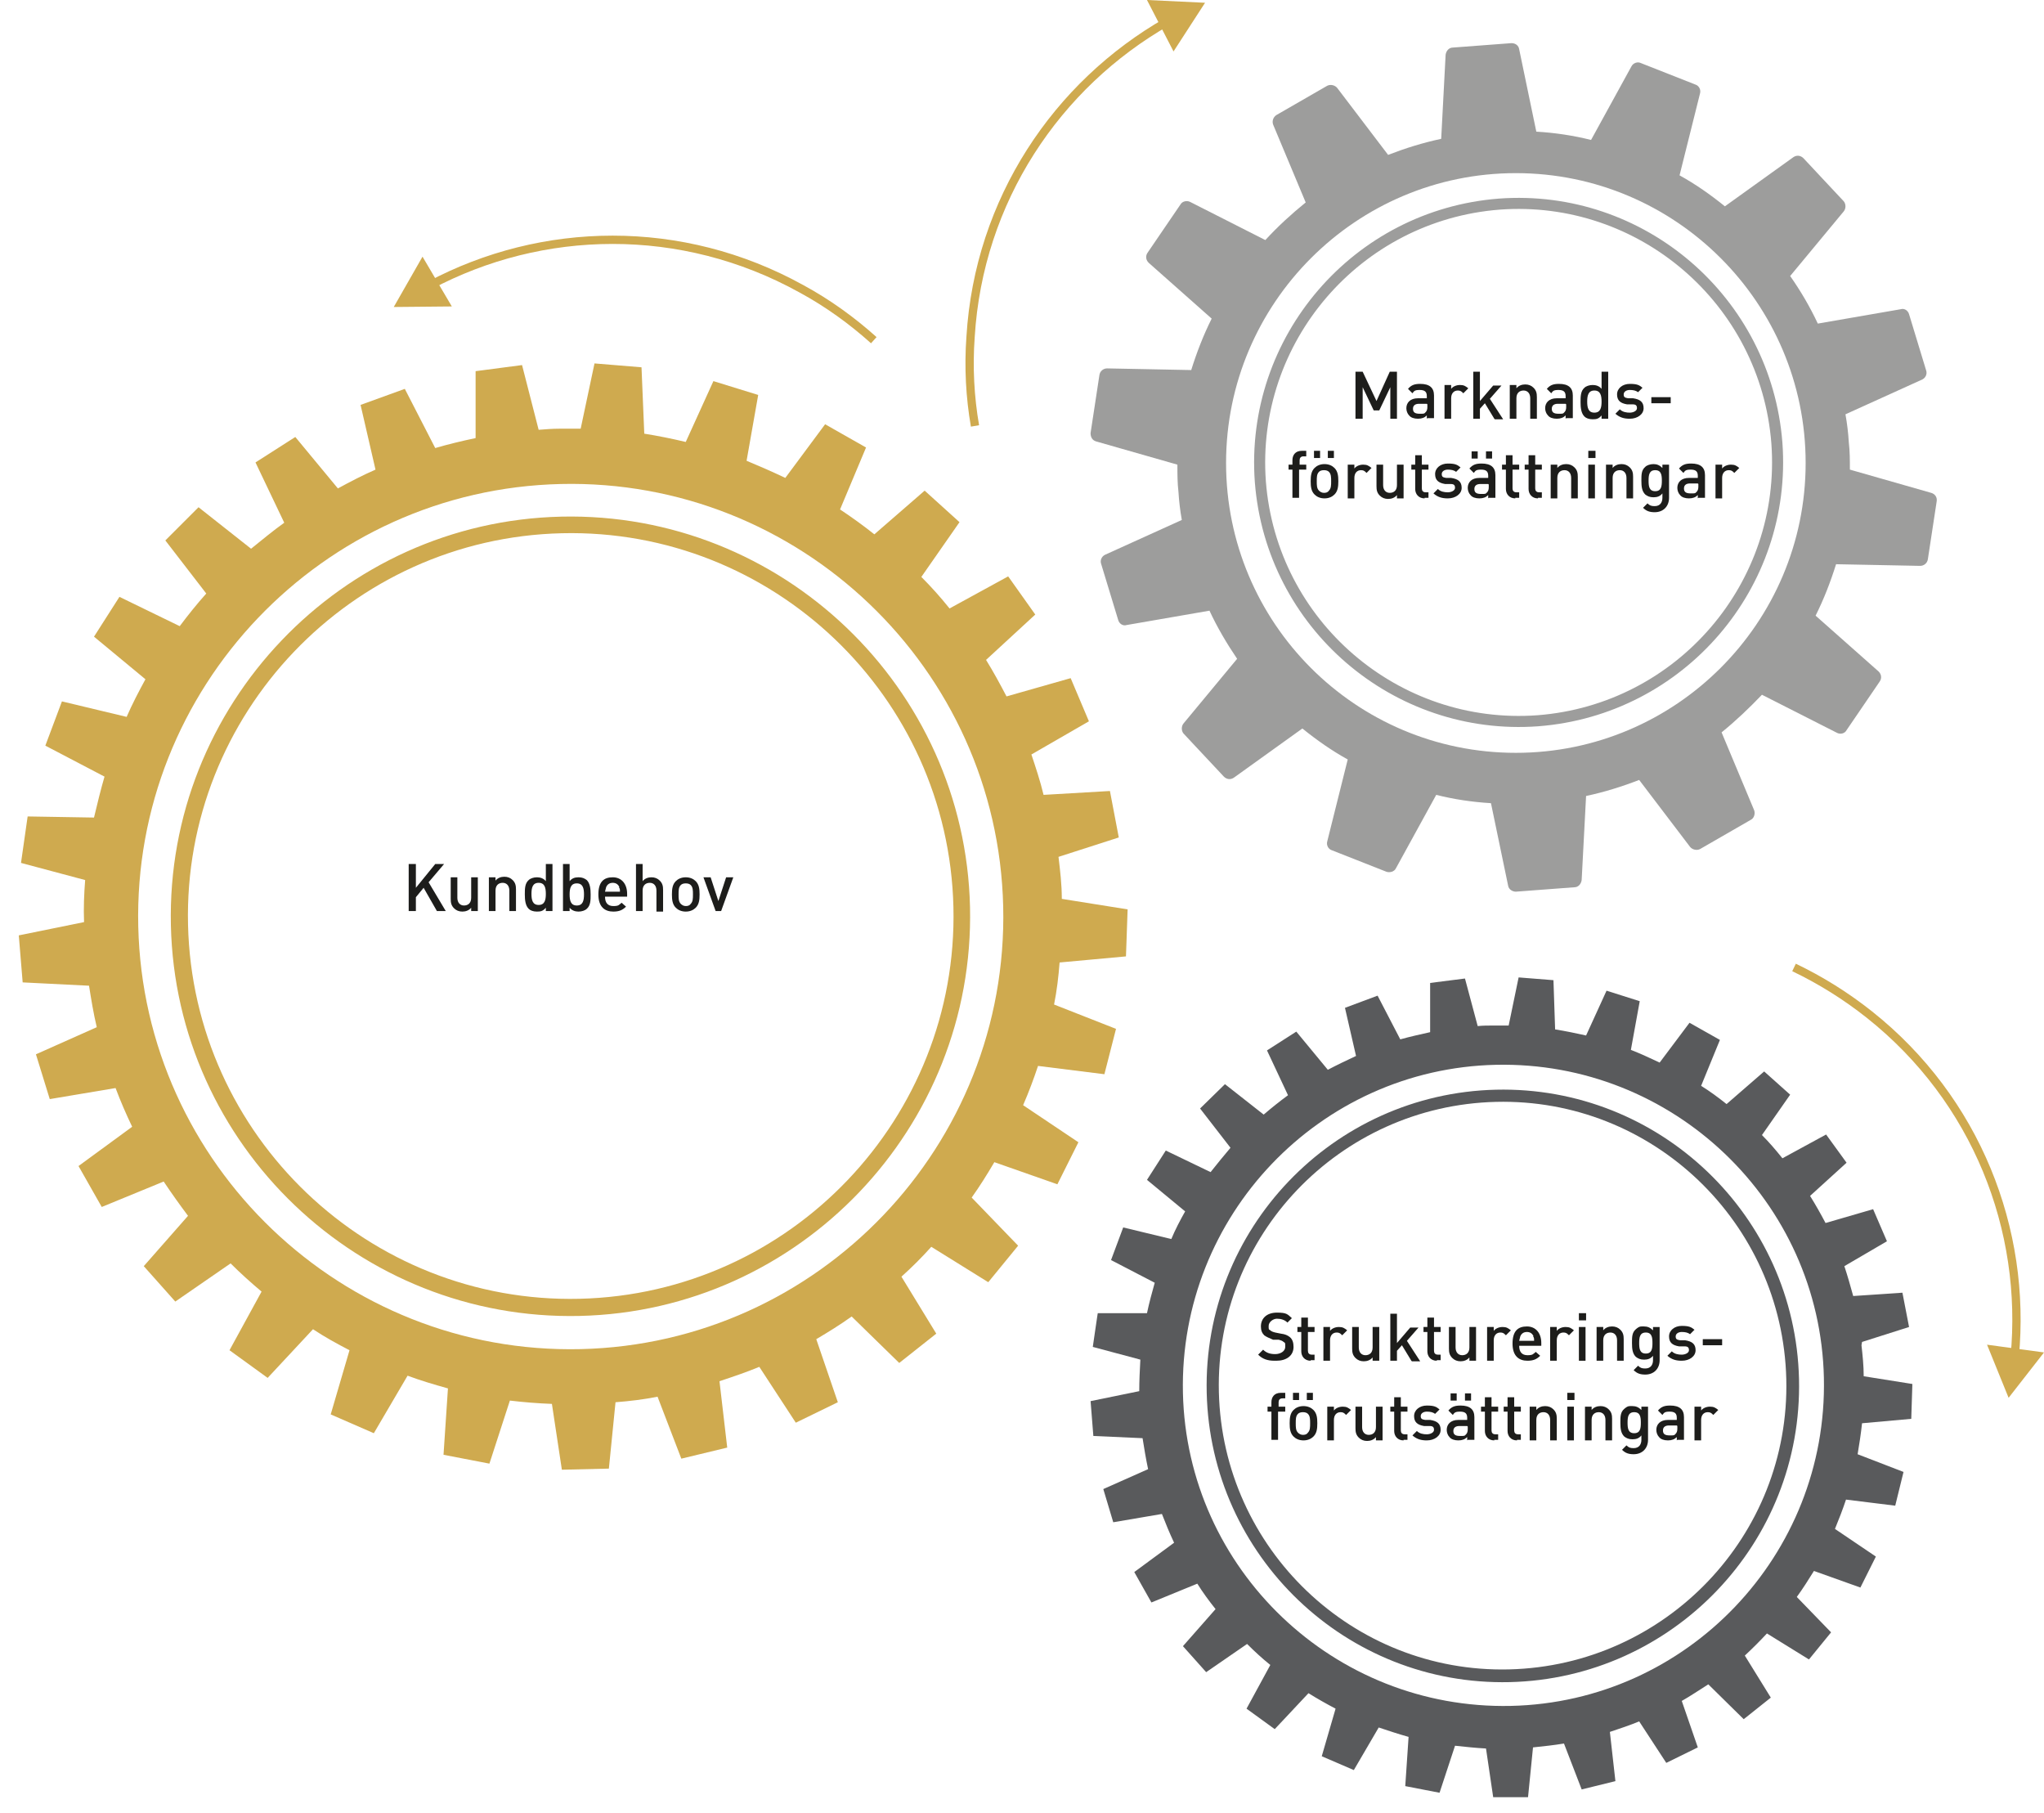
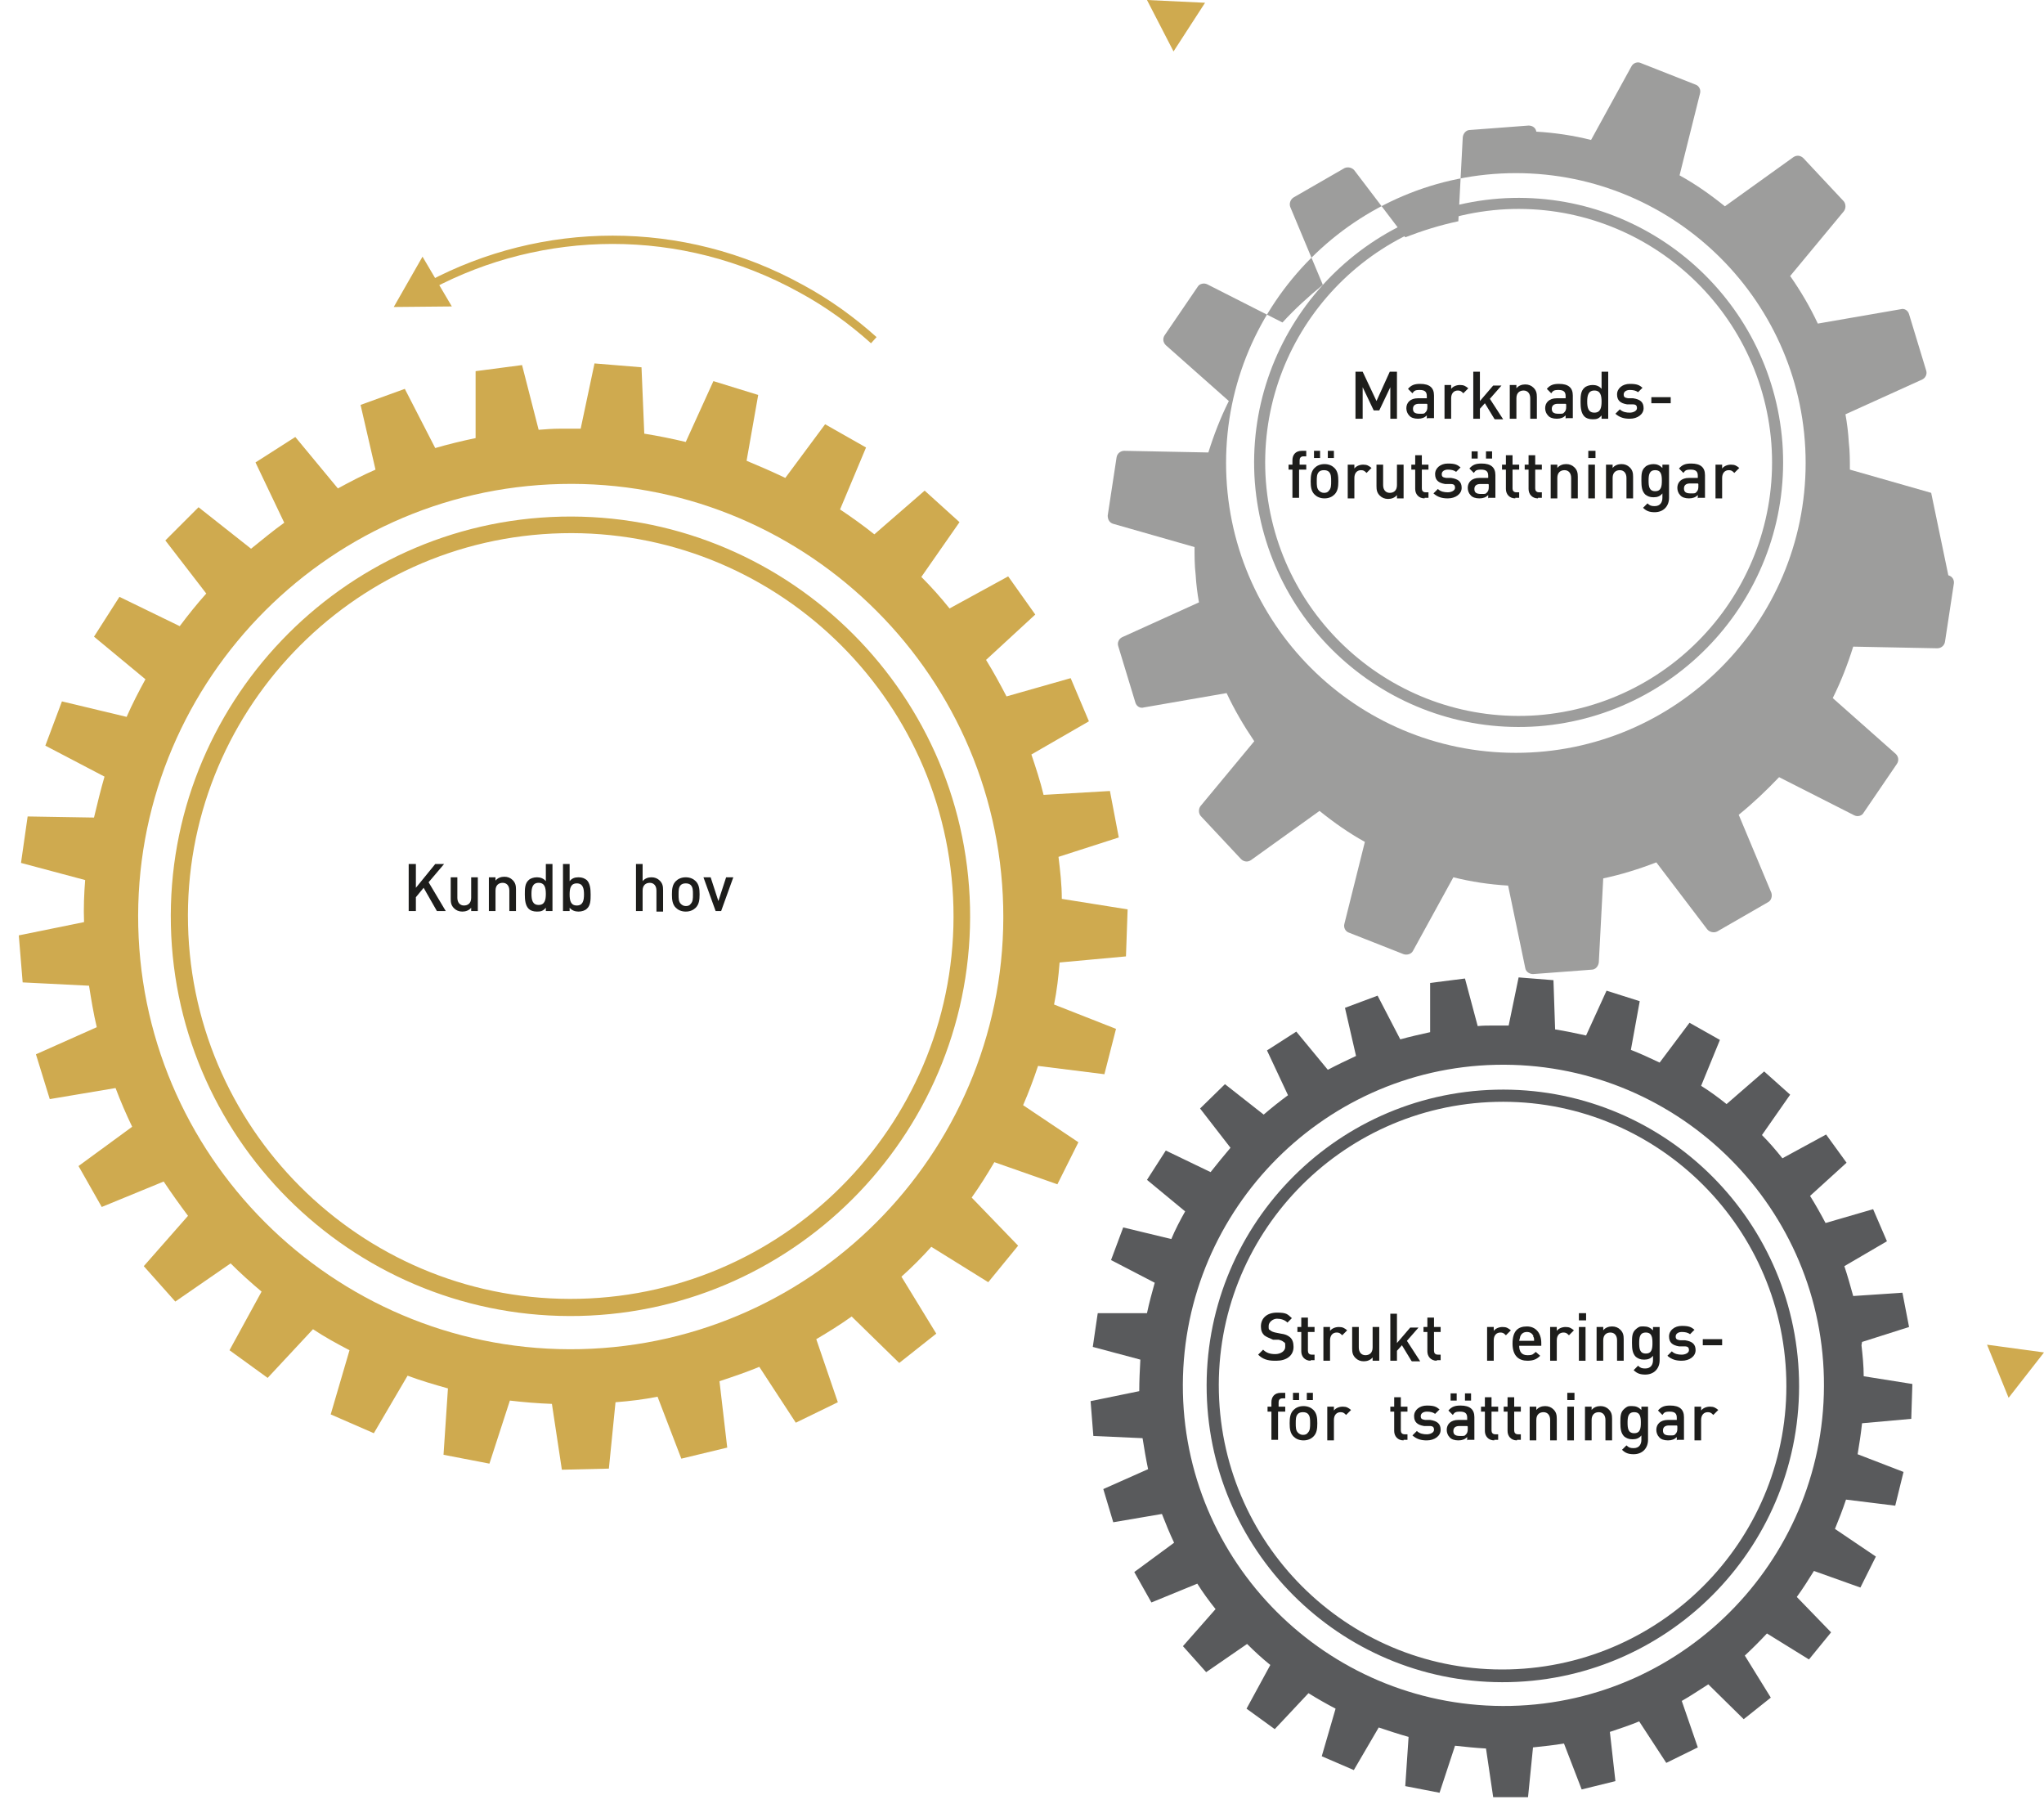
<svg xmlns="http://www.w3.org/2000/svg" id="Layer_1" viewBox="0 0 369.6 327.8">
  <defs>
    <style>.cls-1{filter:url(#drop-shadow-6);stroke:#9d9d9c;stroke-width:2px;}.cls-1,.cls-2{fill:none;stroke-miterlimit:10;}.cls-3{fill:#9d9d9c;filter:url(#drop-shadow-1);}.cls-4{filter:url(#drop-shadow-2);}.cls-4,.cls-5,.cls-6{fill:#cfaa4f;}.cls-5{filter:url(#drop-shadow-3);}.cls-7{filter:url(#drop-shadow-5);}.cls-7,.cls-8{fill:#595a5c;}.cls-8{filter:url(#drop-shadow-4);}.cls-2{stroke:#cfaa4f;stroke-width:1.5px;}.cls-9{fill:#1d1d1b;}</style>
    <filter id="drop-shadow-1" filterUnits="userSpaceOnUse">
      <feOffset dx="1.5" dy="1.5" />
      <feGaussianBlur result="blur" stdDeviation="1" />
      <feFlood flood-color="#12100b" flood-opacity=".6" />
      <feComposite in2="blur" operator="in" />
      <feComposite in="SourceGraphic" />
    </filter>
    <filter id="drop-shadow-2" filterUnits="userSpaceOnUse">
      <feOffset dx="1.5" dy="1.5" />
      <feGaussianBlur result="blur-2" stdDeviation="1" />
      <feFlood flood-color="#12100b" flood-opacity=".6" />
      <feComposite in2="blur-2" operator="in" />
      <feComposite in="SourceGraphic" />
    </filter>
    <filter id="drop-shadow-3" filterUnits="userSpaceOnUse">
      <feOffset dx="1.5" dy="1.5" />
      <feGaussianBlur result="blur-3" stdDeviation="1" />
      <feFlood flood-color="#12100b" flood-opacity=".6" />
      <feComposite in2="blur-3" operator="in" />
      <feComposite in="SourceGraphic" />
    </filter>
    <filter id="drop-shadow-4" filterUnits="userSpaceOnUse">
      <feOffset dx="1.5" dy="1.5" />
      <feGaussianBlur result="blur-4" stdDeviation="1" />
      <feFlood flood-color="#12100b" flood-opacity=".6" />
      <feComposite in2="blur-4" operator="in" />
      <feComposite in="SourceGraphic" />
    </filter>
    <filter id="drop-shadow-5" filterUnits="userSpaceOnUse">
      <feOffset dx="1.5" dy="1.5" />
      <feGaussianBlur result="blur-5" stdDeviation="1" />
      <feFlood flood-color="#12100b" flood-opacity=".6" />
      <feComposite in2="blur-5" operator="in" />
      <feComposite in="SourceGraphic" />
    </filter>
    <filter id="drop-shadow-6" filterUnits="userSpaceOnUse">
      <feOffset dx="1.5" dy="1.5" />
      <feGaussianBlur result="blur-6" stdDeviation="1" />
      <feFlood flood-color="#12100b" flood-opacity=".6" />
      <feComposite in2="blur-6" operator="in" />
      <feComposite in="SourceGraphic" />
    </filter>
  </defs>
-   <path class="cls-3" d="M347.7,87.6l-14.7-4.2c0-1.7,0-3.3-.2-5-.1-1.7-.3-3.3-.6-5l13.9-6.3c.6-.3,.9-1,.7-1.6l-3.1-10.2c-.2-.7-.9-1.1-1.5-.9l-15,2.6c-1.4-3-3.1-5.9-5-8.6l9.7-11.7c.4-.5,.4-1.3,0-1.8l-7.3-7.8c-.5-.5-1.2-.6-1.8-.2l-12.4,8.9c-2.6-2.1-5.3-4-8.2-5.6l3.7-14.8c.2-.7-.2-1.4-.8-1.6l-9.9-3.9c-.6-.3-1.4,0-1.7,.6l-7.3,13.3c-3.2-.8-6.5-1.3-9.9-1.5l-3.1-14.9c-.1-.7-.7-1.1-1.4-1.1l-10.6,.8c-.7,0-1.2,.6-1.3,1.3l-.8,15.2c-3.3,.7-6.5,1.7-9.6,2.9l-9.2-12.1c-.4-.5-1.2-.7-1.8-.4l-9.2,5.3c-.6,.4-.8,1.1-.6,1.7l5.9,14.1c-2.6,2.1-5.1,4.4-7.3,6.8l-13.6-6.9c-.6-.3-1.4-.1-1.7,.4l-6,8.8c-.4,.6-.3,1.3,.2,1.8l11.4,10.1c-1.5,3-2.7,6.1-3.7,9.3l-15.2-.3c-.7,0-1.3,.5-1.4,1.2l-1.6,10.5c0,.7,.3,1.3,1,1.5l14.7,4.2c0,1.7,0,3.3,.2,5,.1,1.7,.3,3.3,.6,5l-13.9,6.3c-.6,.3-.9,1-.7,1.6l3.1,10.2c.2,.7,.9,1.1,1.5,.9l15-2.6c1.4,3,3.1,5.9,5,8.7l-9.7,11.7c-.4,.5-.4,1.3,0,1.8l7.3,7.8c.5,.5,1.2,.6,1.8,.2l12.4-8.9c2.6,2.1,5.3,4,8.2,5.6l-3.7,14.8c-.2,.7,.2,1.4,.8,1.6l9.9,3.9c.6,.2,1.4,0,1.7-.6l7.3-13.3c3.2,.8,6.5,1.3,9.9,1.5l3.1,14.9c.1,.7,.8,1.1,1.4,1.1l10.6-.8c.7,0,1.2-.6,1.3-1.3l.8-15.2c3.3-.7,6.5-1.7,9.6-2.9l9.2,12.1c.4,.5,1.2,.7,1.8,.4l9.2-5.3c.6-.3,.8-1.1,.6-1.7l-5.9-14.1c2.6-2.1,5-4.4,7.3-6.8l13.6,6.9c.6,.3,1.4,.1,1.7-.5l6-8.8c.4-.6,.3-1.3-.2-1.8l-11.4-10.1c1.5-3,2.7-6.1,3.7-9.3l15.2,.3c.7,0,1.3-.5,1.4-1.2l1.6-10.5c.1-.7-.3-1.3-1-1.5Zm-75.1,47c-29,0-52.4-23.5-52.4-52.4s23.5-52.4,52.4-52.4,52.4,23.5,52.4,52.4-23.5,52.4-52.4,52.4Z" />
+   <path class="cls-3" d="M347.7,87.6l-14.7-4.2c0-1.7,0-3.3-.2-5-.1-1.7-.3-3.3-.6-5l13.9-6.3c.6-.3,.9-1,.7-1.6l-3.1-10.2c-.2-.7-.9-1.1-1.5-.9l-15,2.6c-1.4-3-3.1-5.9-5-8.6l9.7-11.7c.4-.5,.4-1.3,0-1.8l-7.3-7.8c-.5-.5-1.2-.6-1.8-.2l-12.4,8.9c-2.6-2.1-5.3-4-8.2-5.6l3.7-14.8c.2-.7-.2-1.4-.8-1.6l-9.9-3.9c-.6-.3-1.4,0-1.7,.6l-7.3,13.3c-3.2-.8-6.5-1.3-9.9-1.5c-.1-.7-.7-1.1-1.4-1.1l-10.6,.8c-.7,0-1.2,.6-1.3,1.3l-.8,15.2c-3.3,.7-6.5,1.7-9.6,2.9l-9.2-12.1c-.4-.5-1.2-.7-1.8-.4l-9.2,5.3c-.6,.4-.8,1.1-.6,1.7l5.9,14.1c-2.6,2.1-5.1,4.4-7.3,6.8l-13.6-6.9c-.6-.3-1.4-.1-1.7,.4l-6,8.8c-.4,.6-.3,1.3,.2,1.8l11.4,10.1c-1.5,3-2.7,6.1-3.7,9.3l-15.2-.3c-.7,0-1.3,.5-1.4,1.2l-1.6,10.5c0,.7,.3,1.3,1,1.5l14.7,4.2c0,1.7,0,3.3,.2,5,.1,1.7,.3,3.3,.6,5l-13.9,6.3c-.6,.3-.9,1-.7,1.6l3.1,10.2c.2,.7,.9,1.1,1.5,.9l15-2.6c1.4,3,3.1,5.9,5,8.7l-9.7,11.7c-.4,.5-.4,1.3,0,1.8l7.3,7.8c.5,.5,1.2,.6,1.8,.2l12.4-8.9c2.6,2.1,5.3,4,8.2,5.6l-3.7,14.8c-.2,.7,.2,1.4,.8,1.6l9.9,3.9c.6,.2,1.4,0,1.7-.6l7.3-13.3c3.2,.8,6.5,1.3,9.9,1.5l3.1,14.9c.1,.7,.8,1.1,1.4,1.1l10.6-.8c.7,0,1.2-.6,1.3-1.3l.8-15.2c3.3-.7,6.5-1.7,9.6-2.9l9.2,12.1c.4,.5,1.2,.7,1.8,.4l9.2-5.3c.6-.3,.8-1.1,.6-1.7l-5.9-14.1c2.6-2.1,5-4.4,7.3-6.8l13.6,6.9c.6,.3,1.4,.1,1.7-.5l6-8.8c.4-.6,.3-1.3-.2-1.8l-11.4-10.1c1.5-3,2.7-6.1,3.7-9.3l15.2,.3c.7,0,1.3-.5,1.4-1.2l1.6-10.5c.1-.7-.3-1.3-1-1.5Zm-75.1,47c-29,0-52.4-23.5-52.4-52.4s23.5-52.4,52.4-52.4,52.4,23.5,52.4,52.4-23.5,52.4-52.4,52.4Z" />
  <path class="cls-4" d="M189.3,153.6l11.5-3.7-1.6-8.4-12,.7c-.6-2.5-1.4-4.9-2.2-7.3l10.4-6-3.3-7.8-11.6,3.3c-1.2-2.3-2.4-4.5-3.7-6.6l8.9-8.2-4.9-6.9-10.6,5.8c-1.6-2-3.3-3.9-5.1-5.7l6.9-9.9-6.3-5.7-9.1,7.9c-2-1.6-4.1-3.1-6.2-4.5l4.7-11.2-7.4-4.2-7.2,9.7c-2.3-1.1-4.6-2.1-7-3.1l2.1-11.9-8.1-2.5-5,11c-2.5-.6-5-1.1-7.5-1.5l-.5-12-8.5-.7-2.5,11.8c-1.3,0-2.5,0-3.8,0-1.3,0-2.5,.1-3.8,.2l-3-11.7-8.4,1.1v12.1c-2.4,.5-4.9,1.1-7.3,1.8l-5.5-10.7-8,2.9,2.7,11.7c-2.3,1-4.6,2.2-6.8,3.4l-7.7-9.3-7.2,4.6,5.2,10.9c-2.1,1.5-4,3.1-6,4.7l-9.5-7.5-6,6,7.4,9.6c-1.7,1.9-3.3,3.9-4.8,5.9l-10.9-5.3-4.6,7.2,9.3,7.7c-1.2,2.2-2.4,4.5-3.4,6.8l-11.7-2.8-3,8,10.7,5.6c-.7,2.4-1.3,4.9-1.9,7.4l-12-.2-1.2,8.4,11.6,3.1c-.2,2.5-.3,5.1-.2,7.6l-11.8,2.4,.7,8.5,12,.6c.4,2.5,.8,5,1.4,7.5l-11,4.9,2.5,8.1,11.9-2c.9,2.4,1.9,4.7,3,7l-9.7,7.1,4.2,7.4,11.2-4.6c1.4,2.1,2.9,4.2,4.4,6.2l-8,9.1,5.7,6.4,10-6.9c1.8,1.8,3.7,3.5,5.6,5.1l-5.8,10.6,6.9,5,8.2-8.8c2.1,1.4,4.3,2.6,6.6,3.8l-3.4,11.6,7.8,3.4,6.1-10.4c2.4,.9,4.8,1.6,7.3,2.3l-.8,12,8.3,1.6,3.7-11.4c2.5,.3,5,.5,7.6,.6l1.8,11.9,8.5-.2,1.2-12c2.6-.2,5.1-.5,7.6-1l4.3,11.2,8.3-2-1.4-12c2.4-.8,4.8-1.6,7.2-2.6l6.6,10.1,7.6-3.7-3.9-11.4c2.2-1.3,4.3-2.6,6.4-4.1l8.6,8.4,6.7-5.3-6.3-10.3c1.9-1.7,3.7-3.5,5.4-5.4l10.3,6.4,5.4-6.6-8.4-8.7c1.5-2.1,2.8-4.2,4.1-6.4l11.4,4,3.8-7.6-10-6.7c1-2.3,1.9-4.7,2.7-7.1l12,1.5,2.1-8.2-11.2-4.4c.5-2.5,.8-5,1-7.6l12-1.1,.3-8.5-11.9-1.9c0-2.6-.3-5.1-.6-7.6Zm-9.4,8.8c1,43.1-33.3,79-76.4,80-43.1,1-79-33.3-80-76.4-1-43.1,33.3-79,76.4-80,43.1-1,79,33.3,80,76.4Z" />
  <path class="cls-5" d="M173.9,162.5c-.9-39.8-34.1-71.5-73.9-70.6-39.8,.9-71.5,34.1-70.6,73.9,.9,39.8,34.1,71.5,73.9,70.6,39.8-.9,71.5-34.1,70.6-73.9Zm-3,0c.9,38.1-29.4,69.9-67.6,70.8-38.1,.9-69.9-29.4-70.8-67.6-.9-38.1,29.4-69.9,67.6-70.8,38.1-.9,69.9,29.4,70.8,67.6Z" />
  <path class="cls-8" d="M335.2,241.1l8.5-2.7-1.2-6.2-8.9,.6c-.5-1.8-1-3.6-1.6-5.4l7.7-4.5-2.5-5.8-8.6,2.5c-.9-1.7-1.8-3.3-2.8-4.9l6.6-6-3.7-5.1-7.9,4.3c-1.2-1.5-2.4-2.9-3.7-4.2l5.1-7.3-4.7-4.2-6.8,5.9c-1.5-1.2-3-2.3-4.6-3.3l3.4-8.3-5.5-3.1-5.4,7.2c-1.7-.8-3.4-1.6-5.2-2.3l1.6-8.8-6-1.9-3.7,8.1c-1.8-.4-3.7-.8-5.6-1.1l-.3-8.9-6.3-.5-1.8,8.7c-.9,0-1.9,0-2.8,0-.9,0-1.9,0-2.8,.1l-2.3-8.6-6.3,.8v8.9c-1.8,.4-3.6,.8-5.4,1.3l-4.1-7.9-5.9,2.2,2,8.7c-1.7,.8-3.4,1.6-5.1,2.5l-5.7-6.9-5.3,3.4,3.8,8.1c-1.5,1.1-3,2.3-4.4,3.5l-7-5.5-4.5,4.4,5.5,7.1c-1.2,1.4-2.4,2.9-3.6,4.4l-8.1-3.9-3.4,5.3,6.9,5.7c-.9,1.6-1.8,3.3-2.5,5l-8.7-2.1-2.2,5.9,7.9,4.1c-.5,1.8-1,3.6-1.4,5.5h-8.9c0-.1-.9,6.1-.9,6.1l8.6,2.3c-.1,1.9-.2,3.8-.2,5.7l-8.8,1.8,.5,6.3,8.9,.4c.3,1.9,.6,3.7,1,5.6l-8.1,3.6,1.8,6,8.8-1.5c.7,1.8,1.4,3.5,2.2,5.2l-7.2,5.3,3.1,5.5,8.3-3.4c1,1.6,2.1,3.1,3.3,4.6l-5.9,6.7,4.2,4.7,7.4-5.1c1.3,1.3,2.7,2.6,4.2,3.8l-4.3,7.9,5.1,3.7,6.1-6.5c1.6,1,3.2,1.9,4.9,2.8l-2.5,8.6,5.8,2.5,4.5-7.7c1.8,.6,3.6,1.2,5.4,1.7l-.6,8.9,6.2,1.2,2.8-8.5c1.9,.2,3.7,.4,5.6,.5l1.3,8.8h6.3c0-.1,.9-9,.9-9,1.9-.2,3.8-.4,5.6-.7l3.2,8.3,6.1-1.5-1-8.9c1.8-.6,3.6-1.2,5.3-1.9l4.9,7.5,5.7-2.8-2.9-8.4c1.6-.9,3.2-2,4.8-3l6.4,6.3,4.9-3.9-4.7-7.6c1.4-1.3,2.7-2.6,4-4l7.6,4.7,4-4.9-6.2-6.4c1.1-1.5,2.1-3.1,3.1-4.7l8.4,3,2.8-5.6-7.4-5c.7-1.7,1.4-3.5,2-5.3l8.9,1.1,1.5-6.1-8.3-3.2c.3-1.8,.6-3.7,.8-5.6l8.9-.8,.2-6.3-8.8-1.4c0-1.9-.2-3.8-.4-5.6Zm-6.9,6.5c.7,32-24.7,58.6-56.6,59.3-32,.7-58.6-24.7-59.3-56.6-.7-32,24.7-58.6,56.6-59.3,32-.7,58.6,24.7,59.3,56.6Z" />
  <path class="cls-7" d="M323.8,247.8c-.7-29.5-25.2-53-54.8-52.3-29.5,.7-53,25.2-52.3,54.8,.7,29.5,25.2,53,54.8,52.3,29.5-.7,53-25.2,52.3-54.8Zm-2.3,0c.7,28.3-21.8,51.8-50.1,52.5-28.3,.7-51.8-21.8-52.5-50.1-.7-28.3,21.8-51.8,50.1-52.5,28.3-.7,51.8,21.8,52.5,50.1Z" />
  <g>
    <path class="cls-9" d="M79,164.7l-2.4-4.2-1.4,1.7v2.5h-1.3v-8.5h1.3v4.3l3.5-4.3h1.6l-2.8,3.3,3.1,5.2h-1.5Z" />
    <path class="cls-9" d="M85.2,164.7v-.6c-.4,.5-1,.7-1.6,.7s-1.1-.2-1.5-.6c-.5-.5-.6-1-.6-1.7v-3.9h1.2v3.7c0,.9,.5,1.4,1.2,1.4s1.3-.4,1.3-1.4v-3.7h1.2v6.1h-1.2Z" />
    <path class="cls-9" d="M92.1,164.7v-3.7c0-.9-.5-1.4-1.2-1.4s-1.3,.4-1.3,1.4v3.7h-1.2v-6.1h1.2v.6c.4-.5,1-.7,1.6-.7s1.1,.2,1.5,.6c.5,.5,.6,1,.6,1.7v3.9h-1.2Z" />
    <path class="cls-9" d="M98.7,164.7v-.6c-.5,.6-.9,.7-1.6,.7s-1.2-.2-1.5-.5c-.6-.6-.7-1.6-.7-2.6s0-2,.7-2.6c.3-.3,.9-.5,1.5-.5s1.2,.2,1.6,.7v-3.1h1.2v8.5h-1.2Zm-1.3-5.1c-1.1,0-1.3,.9-1.3,2s.2,2,1.3,2,1.3-.9,1.3-2-.2-2-1.3-2Z" />
    <path class="cls-9" d="M106.1,164.3c-.3,.3-.9,.5-1.5,.5s-1.2-.2-1.6-.7v.6h-1.2v-8.5h1.2v3.1c.4-.5,.9-.7,1.6-.7s1.1,.2,1.5,.5c.6,.6,.7,1.6,.7,2.6s0,2-.7,2.6Zm-1.8-4.6c-1.1,0-1.3,.9-1.3,2s.2,2,1.3,2,1.3-.9,1.3-2-.2-2-1.3-2Z" />
-     <path class="cls-9" d="M109.4,162.1c0,1.1,.5,1.7,1.5,1.7s1-.2,1.5-.6l.8,.7c-.6,.6-1.2,.9-2.3,.9-1.5,0-2.7-.8-2.7-3.1s1-3.1,2.6-3.1,2.6,1.2,2.6,3v.5h-3.9Zm2.6-1.7c-.2-.5-.6-.8-1.2-.8s-1,.3-1.2,.8c-.1,.3-.1,.5-.2,.8h2.7c0-.4,0-.6-.2-.8Z" />
    <path class="cls-9" d="M118.7,164.7v-3.7c0-.9-.5-1.4-1.2-1.4s-1.3,.4-1.3,1.4v3.7h-1.2v-8.5h1.2v3.1c.4-.5,1-.7,1.6-.7s1.1,.2,1.5,.6c.5,.5,.6,1,.6,1.7v3.9h-1.2Z" />
    <path class="cls-9" d="M125.8,164.1c-.4,.4-1,.7-1.8,.7s-1.4-.3-1.8-.7c-.6-.6-.7-1.4-.7-2.4s.1-1.8,.7-2.4c.4-.4,1-.7,1.8-.7s1.4,.3,1.8,.7c.6,.6,.7,1.4,.7,2.4s-.1,1.8-.7,2.4Zm-.9-4.1c-.2-.2-.5-.3-.9-.3s-.7,.1-.9,.3c-.4,.4-.4,1-.4,1.7s0,1.3,.4,1.7c.2,.2,.5,.4,.9,.4s.7-.1,.9-.4c.4-.4,.4-1,.4-1.7s0-1.3-.4-1.7Z" />
    <path class="cls-9" d="M130.4,164.7h-1l-2.2-6.1h1.3l1.4,4.3,1.4-4.3h1.3l-2.2,6.1Z" />
  </g>
  <path class="cls-1" d="M276.6,128.8c-25.7,1.9-48.2-17.4-50.2-43.2-1.9-25.7,17.4-48.2,43.2-50.2,25.7-1.9,48.2,17.4,50.2,43.2,1.9,25.7-17.4,48.2-43.2,50.2Z" />
  <g>
    <path class="cls-9" d="M251.4,75.7v-5.7l-2,4.2h-1l-2-4.2v5.7h-1.3v-8.5h1.3l2.5,5.3,2.4-5.3h1.3v8.5h-1.3Z" />
    <path class="cls-9" d="M258,75.7v-.6c-.4,.4-.9,.6-1.6,.6s-1.3-.2-1.6-.6c-.3-.3-.5-.8-.5-1.3,0-1,.7-1.8,2.1-1.8h1.6v-.4c0-.8-.4-1.1-1.3-1.1s-1,.2-1.3,.6l-.8-.8c.6-.7,1.2-.9,2.2-.9,1.7,0,2.5,.7,2.5,2.1v4.1h-1.2Zm0-2.7h-1.4c-.7,0-1.1,.3-1.1,.9s.3,.9,1.2,.9,.8,0,1.1-.3c.2-.2,.3-.5,.3-.9v-.5Z" />
    <path class="cls-9" d="M264.5,71c-.3-.3-.5-.4-.9-.4-.7,0-1.2,.5-1.2,1.4v3.7h-1.2v-6.1h1.2v.7c.3-.4,.9-.7,1.6-.7s1,.2,1.5,.6l-.9,.9Z" />
    <path class="cls-9" d="M270.2,75.7l-1.7-2.8-.9,1v1.8h-1.2v-8.5h1.2v5.3l2.4-2.8h1.5l-2.1,2.4,2.4,3.7h-1.5Z" />
    <path class="cls-9" d="M276.7,75.7v-3.7c0-.9-.5-1.4-1.2-1.4s-1.3,.4-1.3,1.4v3.7h-1.2v-6.1h1.2v.6c.4-.5,1-.7,1.6-.7s1.1,.2,1.5,.6c.5,.5,.6,1,.6,1.7v3.9h-1.2Z" />
    <path class="cls-9" d="M283.1,75.7v-.6c-.4,.4-.9,.6-1.6,.6s-1.3-.2-1.6-.6c-.3-.3-.5-.8-.5-1.3,0-1,.7-1.8,2.1-1.8h1.6v-.4c0-.8-.4-1.1-1.3-1.1s-1,.2-1.3,.6l-.8-.8c.6-.7,1.2-.9,2.2-.9,1.7,0,2.5,.7,2.5,2.1v4.1h-1.2Zm0-2.7h-1.4c-.7,0-1.1,.3-1.1,.9s.3,.9,1.2,.9,.8,0,1.1-.3c.2-.2,.3-.5,.3-.9v-.5Z" />
    <path class="cls-9" d="M289.6,75.7v-.6c-.5,.6-.9,.7-1.6,.7s-1.2-.2-1.5-.5c-.6-.6-.7-1.6-.7-2.6s0-2,.7-2.6c.3-.3,.9-.5,1.5-.5s1.2,.2,1.6,.7v-3.1h1.2v8.5h-1.2Zm-1.3-5.1c-1.1,0-1.3,.9-1.3,2s.2,2,1.3,2,1.3-.9,1.3-2-.2-2-1.3-2Z" />
    <path class="cls-9" d="M294.7,75.7c-1,0-1.8-.2-2.6-.9l.8-.8c.5,.5,1.2,.6,1.8,.6s1.3-.3,1.3-.8-.2-.7-.8-.7h-1c-1.2-.2-1.8-.7-1.8-1.8s1-1.9,2.3-1.9,1.7,.2,2.3,.7l-.8,.8c-.4-.3-.9-.4-1.5-.4s-1.1,.3-1.1,.8,.2,.6,.8,.7h.9c1.3,.2,1.9,.7,1.9,1.8s-1.1,1.9-2.5,1.9Z" />
    <path class="cls-9" d="M298.6,72.9v-1.1h3.5v1.1h-3.5Z" />
    <path class="cls-9" d="M234.9,84.9v5.1h-1.2v-5.1h-.7v-.9h.7v-.8c0-.9,.5-1.7,1.7-1.7h.8v1h-.5c-.5,0-.7,.3-.7,.7v.8h1.2v.9h-1.2Z" />
    <path class="cls-9" d="M241.3,89.4c-.4,.4-1,.7-1.8,.7s-1.4-.3-1.8-.7c-.6-.6-.7-1.4-.7-2.4s.1-1.8,.7-2.4c.4-.4,1-.7,1.8-.7s1.4,.3,1.8,.7c.6,.6,.7,1.4,.7,2.4s-.1,1.8-.7,2.4Zm-3.7-6.6v-1.3h1.1v1.3h-1.1Zm2.7,2.5c-.2-.2-.5-.3-.9-.3s-.7,.1-.9,.3c-.4,.4-.4,1-.4,1.7s0,1.3,.4,1.7c.2,.2,.5,.4,.9,.4s.7-.1,.9-.4c.4-.4,.4-1,.4-1.7s0-1.3-.4-1.7Zm-.2-2.5v-1.3h1.1v1.3h-1.1Z" />
    <path class="cls-9" d="M247,85.4c-.3-.3-.5-.4-.9-.4-.7,0-1.2,.5-1.2,1.4v3.7h-1.2v-6.1h1.2v.7c.3-.4,.9-.7,1.6-.7s1,.2,1.5,.6l-.9,.9Z" />
    <path class="cls-9" d="M252.6,90.1v-.6c-.4,.5-1,.7-1.6,.7s-1.1-.2-1.5-.6c-.5-.5-.6-1-.6-1.7v-3.9h1.2v3.7c0,.9,.5,1.4,1.2,1.4s1.3-.4,1.3-1.4v-3.7h1.2v6.1h-1.2Z" />
    <path class="cls-9" d="M257.6,90.1c-1.1,0-1.7-.8-1.7-1.7v-3.5h-.7v-.9h.7v-1.7h1.2v1.7h1.2v.9h-1.2v3.4c0,.4,.2,.7,.7,.7h.5v1h-.7Z" />
    <path class="cls-9" d="M261.8,90.1c-1,0-1.8-.2-2.6-.9l.8-.8c.5,.5,1.2,.6,1.8,.6s1.3-.3,1.3-.8-.2-.7-.8-.7h-1c-1.2-.2-1.8-.7-1.8-1.8s1-1.9,2.3-1.9,1.7,.2,2.3,.7l-.8,.8c-.4-.3-.9-.4-1.5-.4s-1.1,.3-1.1,.8,.2,.6,.8,.7h.9c1.3,.2,1.9,.7,1.9,1.8s-1.1,1.9-2.5,1.9Z" />
    <path class="cls-9" d="M269.1,90.1v-.6c-.4,.4-.9,.6-1.6,.6s-1.3-.2-1.6-.6c-.3-.3-.5-.8-.5-1.3,0-1,.7-1.8,2.1-1.8h1.6v-.4c0-.8-.4-1.1-1.3-1.1s-1,.2-1.3,.6l-.8-.8c.6-.7,1.2-.9,2.2-.9,1.7,0,2.5,.7,2.5,2.1v4.1h-1.2Zm-3-7.2v-1.3h1.1v1.3h-1.1Zm3,4.6h-1.4c-.7,0-1.1,.3-1.1,.9s.3,.9,1.2,.9,.8,0,1.1-.3c.2-.2,.3-.5,.3-.9v-.5Zm-.4-4.6v-1.3h1.1v1.3h-1.1Z" />
    <path class="cls-9" d="M274,90.1c-1.1,0-1.7-.8-1.7-1.7v-3.5h-.7v-.9h.7v-1.7h1.2v1.7h1.2v.9h-1.2v3.4c0,.4,.2,.7,.7,.7h.5v1h-.7Z" />
    <path class="cls-9" d="M278.1,90.1c-1.1,0-1.7-.8-1.7-1.7v-3.5h-.7v-.9h.7v-1.7h1.2v1.7h1.2v.9h-1.2v3.4c0,.4,.2,.7,.7,.7h.5v1h-.7Z" />
    <path class="cls-9" d="M284.1,90.1v-3.7c0-.9-.5-1.4-1.2-1.4s-1.3,.4-1.3,1.4v3.7h-1.2v-6.1h1.2v.6c.4-.5,1-.7,1.6-.7s1.1,.2,1.5,.6c.5,.5,.6,1,.6,1.7v3.9h-1.2Z" />
    <path class="cls-9" d="M287.2,82.8v-1.3h1.3v1.3h-1.3Zm0,7.3v-6.1h1.2v6.1h-1.2Z" />
    <path class="cls-9" d="M294.1,90.1v-3.7c0-.9-.5-1.4-1.2-1.4s-1.3,.4-1.3,1.4v3.7h-1.2v-6.1h1.2v.6c.4-.5,1-.7,1.6-.7s1.1,.2,1.5,.6c.5,.5,.6,1,.6,1.7v3.9h-1.2Z" />
    <path class="cls-9" d="M299.2,92.6c-.9,0-1.5-.2-2.1-.8l.8-.8c.4,.4,.7,.5,1.3,.5,1,0,1.4-.7,1.4-1.5v-.8c-.4,.5-.9,.7-1.6,.7s-1.1-.2-1.5-.5c-.6-.6-.7-1.4-.7-2.5s0-1.9,.7-2.5c.3-.3,.9-.5,1.5-.5s1.1,.2,1.6,.7v-.6h1.2v6c0,1.5-1,2.6-2.6,2.6Zm.1-7.6c-1.1,0-1.2,.9-1.2,1.9s.1,1.9,1.2,1.9,1.2-.9,1.2-1.9-.1-1.9-1.2-1.9Z" />
    <path class="cls-9" d="M307,90.1v-.6c-.4,.4-.9,.6-1.6,.6s-1.3-.2-1.6-.6c-.3-.3-.5-.8-.5-1.3,0-1,.7-1.8,2.1-1.8h1.6v-.4c0-.8-.4-1.1-1.3-1.1s-1,.2-1.3,.6l-.8-.8c.6-.7,1.2-.9,2.2-.9,1.7,0,2.5,.7,2.5,2.1v4.1h-1.2Zm0-2.7h-1.4c-.7,0-1.1,.3-1.1,.9s.3,.9,1.2,.9,.8,0,1.1-.3c.2-.2,.3-.5,.3-.9v-.5Z" />
    <path class="cls-9" d="M313.5,85.4c-.3-.3-.5-.4-.9-.4-.7,0-1.2,.5-1.2,1.4v3.7h-1.2v-6.1h1.2v.7c.3-.4,.9-.7,1.6-.7s1,.2,1.5,.6l-.9,.9Z" />
  </g>
  <g>
    <path class="cls-9" d="M230.5,246c-1.3,0-2.2-.3-3-1.1l.9-.9c.6,.6,1.3,.8,2.2,.8s1.8-.5,1.8-1.3,0-.7-.3-.9c-.2-.2-.5-.3-.9-.4h-1c-.7-.3-1.2-.5-1.6-.8-.4-.4-.6-.9-.6-1.6,0-1.5,1.1-2.5,2.9-2.5s1.9,.3,2.7,1l-.8,.8c-.5-.5-1.2-.7-1.9-.7s-1.5,.6-1.5,1.3,0,.6,.3,.8c.2,.2,.5,.3,.9,.4l1,.2c.8,.1,1.2,.3,1.6,.6,.5,.4,.7,1,.7,1.8,0,1.6-1.3,2.5-3.1,2.5Z" />
    <path class="cls-9" d="M237,246c-1.1,0-1.7-.8-1.7-1.7v-3.5h-.7v-.9h.7v-1.7h1.2v1.7h1.2v.9h-1.2v3.4c0,.4,.2,.7,.7,.7h.5v1h-.7Z" />
    <path class="cls-9" d="M242.6,241.3c-.3-.3-.5-.4-.9-.4-.7,0-1.2,.5-1.2,1.4v3.7h-1.2v-6.1h1.2v.7c.3-.4,.9-.7,1.6-.7s1,.2,1.5,.6l-.9,.9Z" />
    <path class="cls-9" d="M248.2,246v-.6c-.4,.5-1,.7-1.6,.7s-1.1-.2-1.5-.6c-.5-.5-.6-1-.6-1.7v-3.9h1.2v3.7c0,.9,.5,1.4,1.2,1.4s1.3-.4,1.3-1.4v-3.7h1.2v6.1h-1.2Z" />
    <path class="cls-9" d="M255.2,246l-1.7-2.8-.9,1v1.8h-1.2v-8.5h1.2v5.3l2.4-2.8h1.5l-2.1,2.4,2.4,3.7h-1.5Z" />
    <path class="cls-9" d="M259.8,246c-1.1,0-1.7-.8-1.7-1.7v-3.5h-.7v-.9h.7v-1.7h1.2v1.7h1.2v.9h-1.2v3.4c0,.4,.2,.7,.7,.7h.5v1h-.7Z" />
-     <path class="cls-9" d="M265.7,246v-.6c-.4,.5-1,.7-1.6,.7s-1.1-.2-1.5-.6c-.5-.5-.6-1-.6-1.7v-3.9h1.2v3.7c0,.9,.5,1.4,1.2,1.4s1.3-.4,1.3-1.4v-3.7h1.2v6.1h-1.2Z" />
    <path class="cls-9" d="M272.2,241.3c-.3-.3-.5-.4-.9-.4-.7,0-1.2,.5-1.2,1.4v3.7h-1.2v-6.1h1.2v.7c.3-.4,.9-.7,1.6-.7s1,.2,1.5,.6l-.9,.9Z" />
    <path class="cls-9" d="M274.7,243.3c0,1.1,.5,1.7,1.5,1.7s1-.2,1.5-.6l.8,.7c-.6,.6-1.2,.9-2.3,.9-1.5,0-2.7-.8-2.7-3.1s1-3.1,2.6-3.1,2.6,1.2,2.6,3v.5h-3.9Zm2.6-1.7c-.2-.5-.6-.8-1.2-.8s-1,.3-1.2,.8c-.1,.3-.1,.5-.2,.8h2.7c0-.4,0-.6-.2-.8Z" />
    <path class="cls-9" d="M283.6,241.3c-.3-.3-.5-.4-.9-.4-.7,0-1.2,.5-1.2,1.4v3.7h-1.2v-6.1h1.2v.7c.3-.4,.9-.7,1.6-.7s1,.2,1.5,.6l-.9,.9Z" />
    <path class="cls-9" d="M285.5,238.7v-1.3h1.3v1.3h-1.3Zm0,7.3v-6.1h1.2v6.1h-1.2Z" />
    <path class="cls-9" d="M292.4,246v-3.7c0-.9-.5-1.4-1.2-1.4s-1.3,.4-1.3,1.4v3.7h-1.2v-6.1h1.2v.6c.4-.5,1-.7,1.6-.7s1.1,.2,1.5,.6c.5,.5,.6,1,.6,1.7v3.9h-1.2Z" />
    <path class="cls-9" d="M297.5,248.5c-.9,0-1.5-.2-2.1-.8l.8-.8c.4,.4,.7,.5,1.3,.5,1,0,1.4-.7,1.4-1.5v-.8c-.4,.5-.9,.7-1.6,.7s-1.1-.2-1.5-.5c-.6-.6-.7-1.4-.7-2.5s0-1.9,.7-2.5,.9-.5,1.5-.5,1.1,.2,1.6,.7v-.6h1.2v6c0,1.5-1,2.6-2.6,2.6Zm.1-7.6c-1.1,0-1.2,.9-1.2,1.9s.1,1.9,1.2,1.9,1.2-.9,1.2-1.9-.1-1.9-1.2-1.9Z" />
    <path class="cls-9" d="M304.1,246c-1,0-1.8-.2-2.6-.9l.8-.8c.5,.5,1.2,.6,1.8,.6s1.3-.3,1.3-.8-.2-.7-.8-.7h-1c-1.2-.2-1.8-.7-1.8-1.8s1-1.9,2.3-1.9,1.7,.2,2.3,.7l-.8,.8c-.4-.3-.9-.4-1.5-.4s-1.1,.3-1.1,.8,.2,.6,.8,.7h.9c1.3,.2,1.9,.7,1.9,1.8s-1.1,1.9-2.5,1.9Z" />
    <path class="cls-9" d="M307.9,243.2v-1.1h3.5v1.1h-3.5Z" />
    <path class="cls-9" d="M231.1,255.2v5.1h-1.2v-5.1h-.7v-.9h.7v-.8c0-.9,.5-1.7,1.7-1.7h.8v1h-.5c-.5,0-.7,.3-.7,.7v.8h1.2v.9h-1.2Z" />
    <path class="cls-9" d="M237.5,259.7c-.4,.4-1,.7-1.8,.7s-1.4-.3-1.8-.7c-.6-.6-.7-1.4-.7-2.4s.1-1.8,.7-2.4c.4-.4,1-.7,1.8-.7s1.4,.3,1.8,.7c.6,.6,.7,1.4,.7,2.4s-.1,1.8-.7,2.4Zm-3.7-6.6v-1.3h1.1v1.3h-1.1Zm2.7,2.5c-.2-.2-.5-.3-.9-.3s-.7,.1-.9,.3c-.4,.4-.4,1-.4,1.7s0,1.3,.4,1.7c.2,.2,.5,.4,.9,.4s.7-.1,.9-.4c.4-.4,.4-1,.4-1.7s0-1.3-.4-1.7Zm-.2-2.5v-1.3h1.1v1.3h-1.1Z" />
    <path class="cls-9" d="M243.3,255.7c-.3-.3-.5-.4-.9-.4-.7,0-1.2,.5-1.2,1.4v3.7h-1.2v-6.1h1.2v.7c.3-.4,.9-.7,1.6-.7s1,.2,1.5,.6l-.9,.9Z" />
-     <path class="cls-9" d="M248.8,260.4v-.6c-.4,.5-1,.7-1.6,.7s-1.1-.2-1.5-.6c-.5-.5-.6-1-.6-1.7v-3.9h1.2v3.7c0,.9,.5,1.4,1.2,1.4s1.3-.4,1.3-1.4v-3.7h1.2v6.1h-1.2Z" />
    <path class="cls-9" d="M253.8,260.4c-1.1,0-1.7-.8-1.7-1.7v-3.5h-.7v-.9h.7v-1.7h1.2v1.7h1.2v.9h-1.2v3.4c0,.4,.2,.7,.7,.7h.5v1h-.7Z" />
    <path class="cls-9" d="M258,260.4c-1,0-1.8-.2-2.6-.9l.8-.8c.5,.5,1.2,.6,1.8,.6s1.3-.3,1.3-.8-.2-.7-.8-.7h-1c-1.2-.2-1.8-.7-1.8-1.8s1-1.9,2.3-1.9,1.7,.2,2.3,.7l-.8,.8c-.4-.3-.9-.4-1.5-.4s-1.1,.3-1.1,.8,.2,.6,.8,.7h.9c1.3,.2,1.9,.7,1.9,1.8s-1.1,1.9-2.5,1.9Z" />
    <path class="cls-9" d="M265.3,260.4v-.6c-.4,.4-.9,.6-1.6,.6s-1.3-.2-1.6-.6c-.3-.3-.5-.8-.5-1.3,0-1,.7-1.8,2.1-1.8h1.6v-.4c0-.8-.4-1.1-1.3-1.1s-1,.2-1.3,.6l-.8-.8c.6-.7,1.2-.9,2.2-.9,1.7,0,2.5,.7,2.5,2.1v4.1h-1.2Zm-3-7.2v-1.3h1.1v1.3h-1.1Zm3,4.6h-1.4c-.7,0-1.1,.3-1.1,.9s.3,.9,1.2,.9,.8,0,1.1-.3c.2-.2,.3-.5,.3-.9v-.5Zm-.4-4.6v-1.3h1.1v1.3h-1.1Z" />
    <path class="cls-9" d="M270.2,260.4c-1.1,0-1.7-.8-1.7-1.7v-3.5h-.7v-.9h.7v-1.7h1.2v1.7h1.2v.9h-1.2v3.4c0,.4,.2,.7,.7,.7h.5v1h-.7Z" />
    <path class="cls-9" d="M274.3,260.4c-1.1,0-1.7-.8-1.7-1.7v-3.5h-.7v-.9h.7v-1.7h1.2v1.7h1.2v.9h-1.2v3.4c0,.4,.2,.7,.7,.7h.5v1h-.7Z" />
    <path class="cls-9" d="M280.3,260.4v-3.7c0-.9-.5-1.4-1.2-1.4s-1.3,.4-1.3,1.4v3.7h-1.2v-6.1h1.2v.6c.4-.5,1-.7,1.6-.7s1.1,.2,1.5,.6c.5,.5,.6,1,.6,1.7v3.9h-1.2Z" />
    <path class="cls-9" d="M283.4,253.1v-1.3h1.3v1.3h-1.3Zm0,7.3v-6.1h1.2v6.1h-1.2Z" />
    <path class="cls-9" d="M290.3,260.4v-3.7c0-.9-.5-1.4-1.2-1.4s-1.3,.4-1.3,1.4v3.7h-1.2v-6.1h1.2v.6c.4-.5,1-.7,1.6-.7s1.1,.2,1.5,.6c.5,.5,.6,1,.6,1.7v3.9h-1.2Z" />
    <path class="cls-9" d="M295.4,262.9c-.9,0-1.5-.2-2.1-.8l.8-.8c.4,.4,.7,.5,1.3,.5,1,0,1.4-.7,1.4-1.5v-.8c-.4,.5-.9,.7-1.6,.7s-1.1-.2-1.5-.5c-.6-.6-.7-1.4-.7-2.5s0-1.9,.7-2.5,.9-.5,1.5-.5,1.1,.2,1.6,.7v-.6h1.2v6c0,1.5-1,2.6-2.6,2.6Zm.1-7.6c-1.1,0-1.2,.9-1.2,1.9s.1,1.9,1.2,1.9,1.2-.9,1.2-1.9-.1-1.9-1.2-1.9Z" />
    <path class="cls-9" d="M303.2,260.4v-.6c-.4,.4-.9,.6-1.6,.6s-1.3-.2-1.6-.6c-.3-.3-.5-.8-.5-1.3,0-1,.7-1.8,2.1-1.8h1.6v-.4c0-.8-.4-1.1-1.3-1.1s-1,.2-1.3,.6l-.8-.8c.6-.7,1.2-.9,2.2-.9,1.7,0,2.5,.7,2.5,2.1v4.1h-1.2Zm0-2.7h-1.4c-.7,0-1.1,.3-1.1,.9s.3,.9,1.2,.9,.8,0,1.1-.3c.2-.2,.3-.5,.3-.9v-.5Z" />
    <path class="cls-9" d="M309.7,255.7c-.3-.3-.5-.4-.9-.4-.7,0-1.2,.5-1.2,1.4v3.7h-1.2v-6.1h1.2v.7c.3-.4,.9-.7,1.6-.7s1,.2,1.5,.6l-.9,.9Z" />
  </g>
  <g>
-     <path class="cls-2" d="M176.3,77c-.9-5.2-1.2-10.6-.8-16.1,1.5-24.7,15.6-45.6,35.6-57" />
    <polygon class="cls-6" points="212.2 9.3 217.9 .5 207.4 0 212.2 9.3" />
  </g>
  <g>
    <path class="cls-2" d="M158,61.5c-3.9-3.5-8.3-6.7-13.1-9.3-21.7-12-46.9-11.4-67.2-.6" />
    <polygon class="cls-6" points="76.4 46.4 71.2 55.5 81.7 55.4 76.4 46.4" />
  </g>
  <g>
-     <path class="cls-2" d="M324.4,174.9c4.8,2.3,9.3,5.1,13.6,8.5,19.4,15.4,28.5,38.9,26.3,61.9" />
    <polygon class="cls-6" points="359.3 243.1 363.2 252.7 369.6 244.5 359.3 243.1" />
  </g>
</svg>